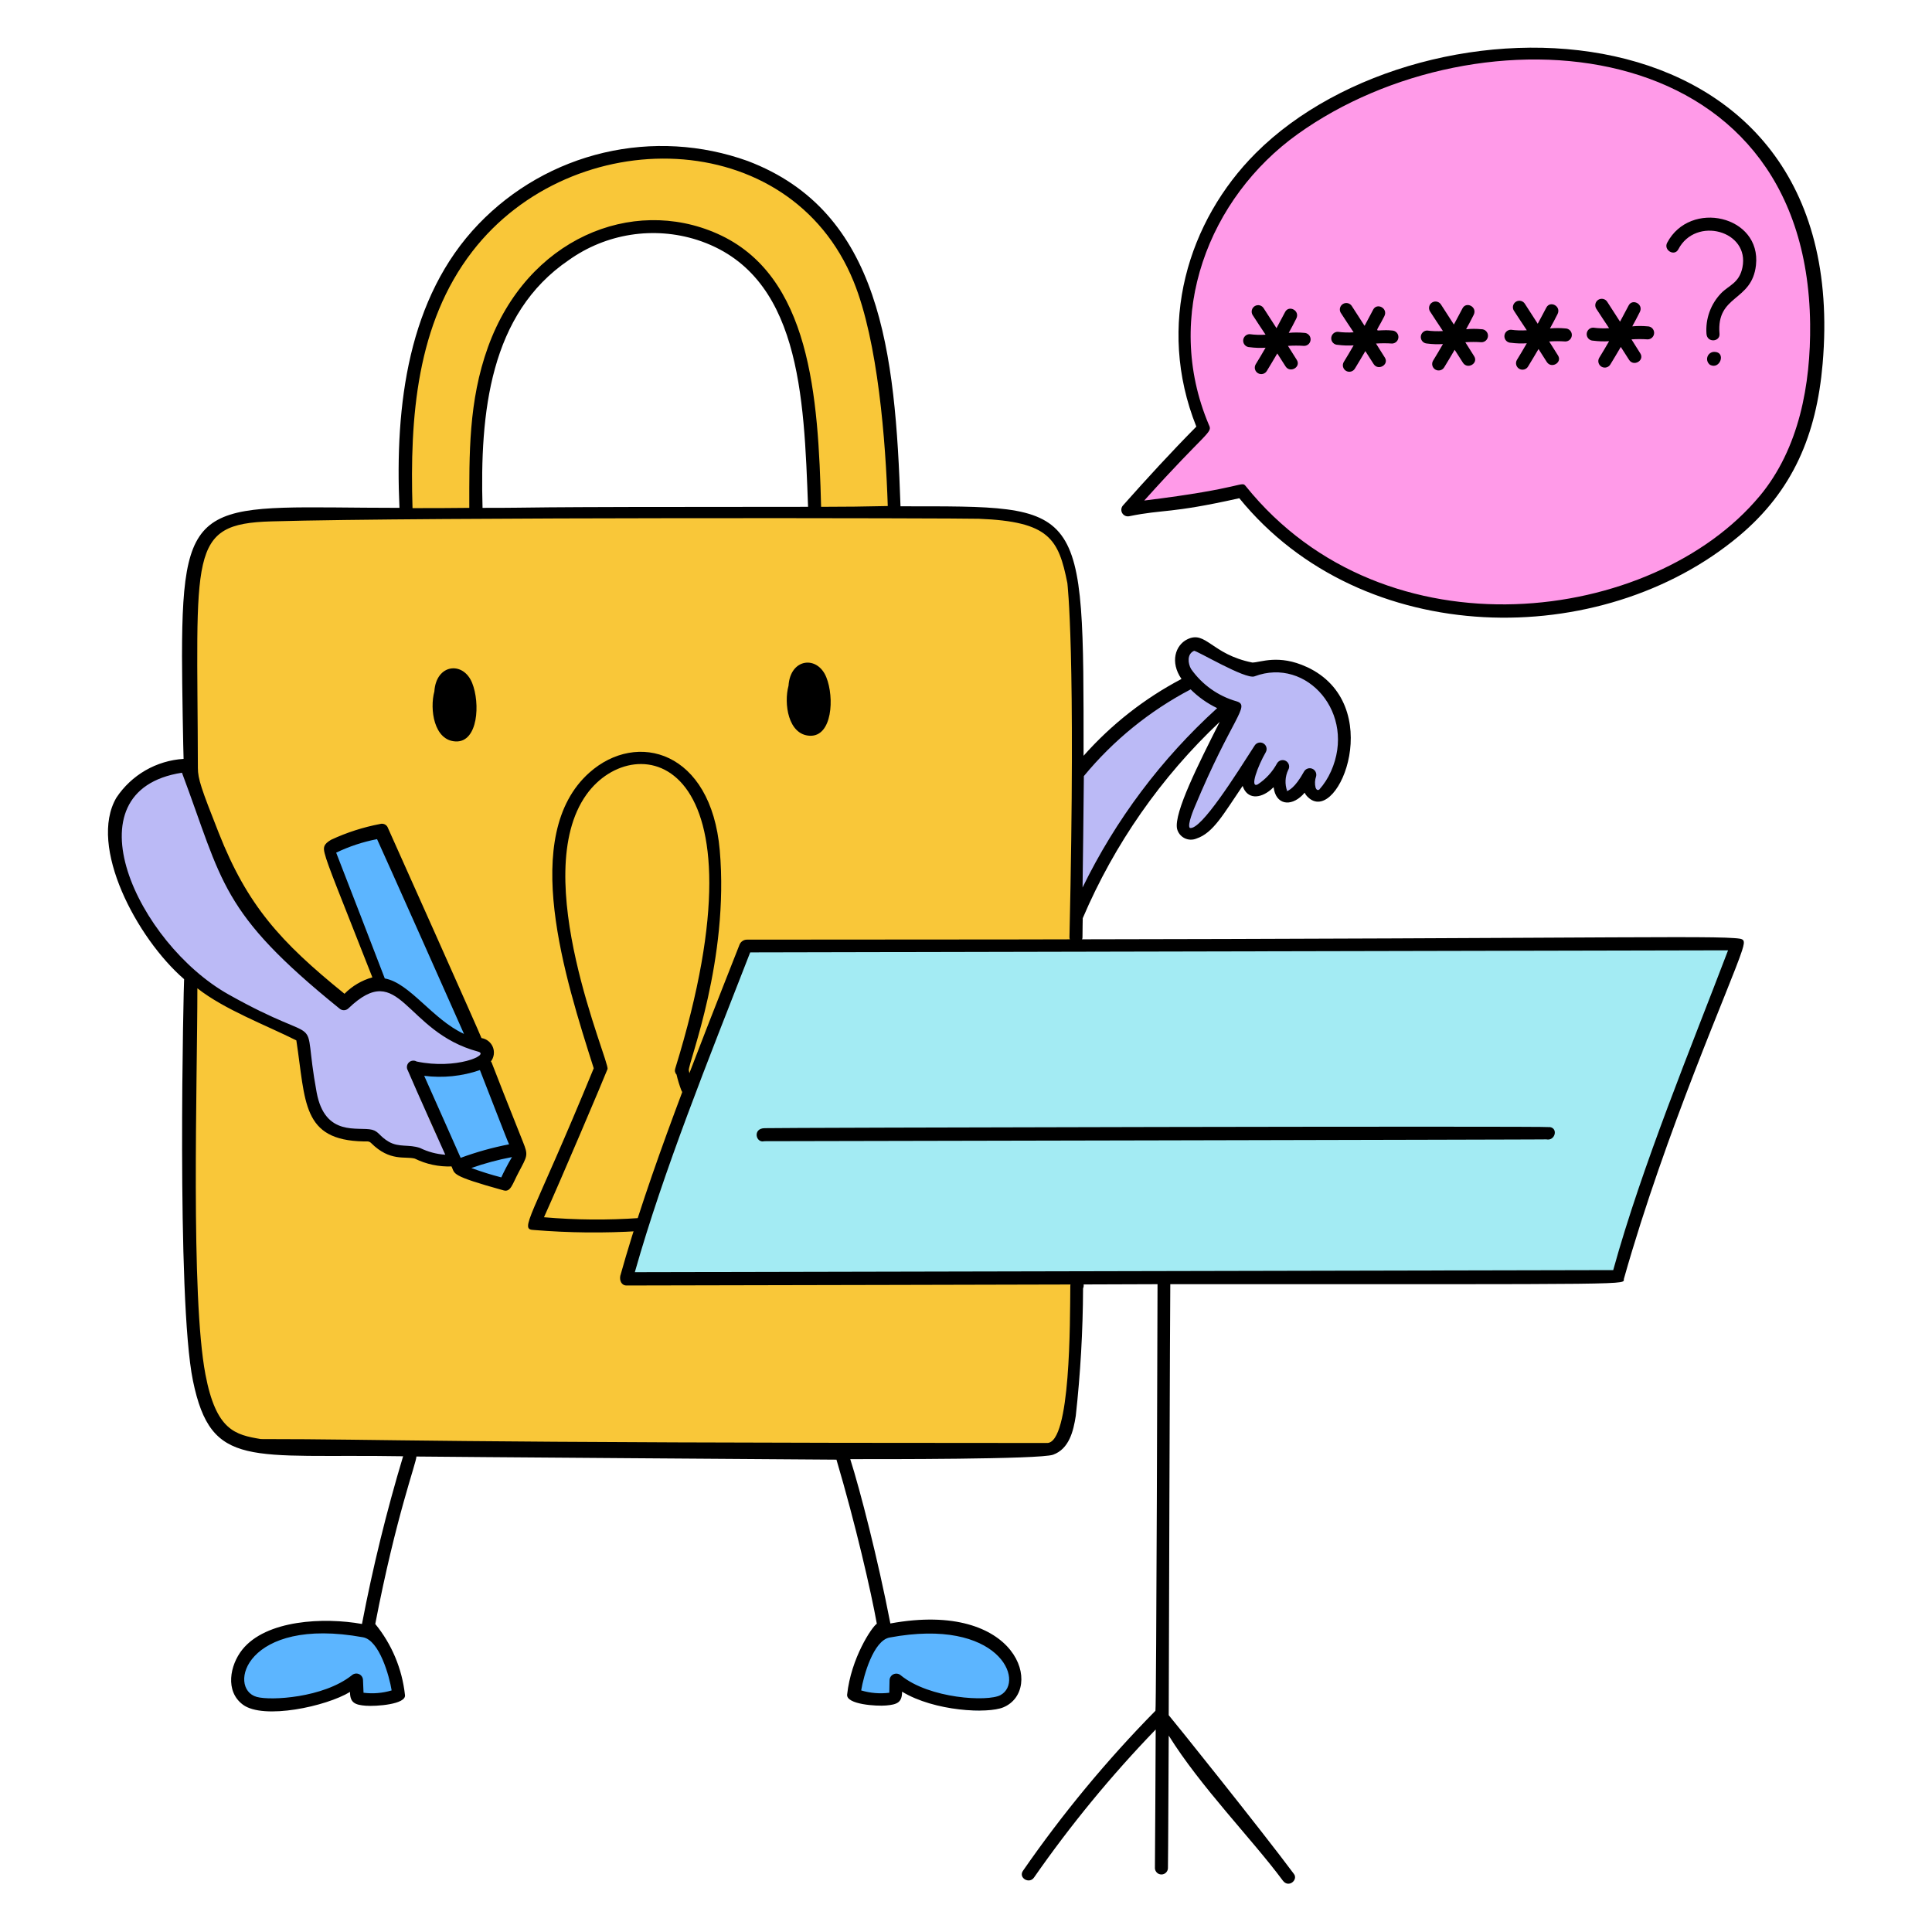
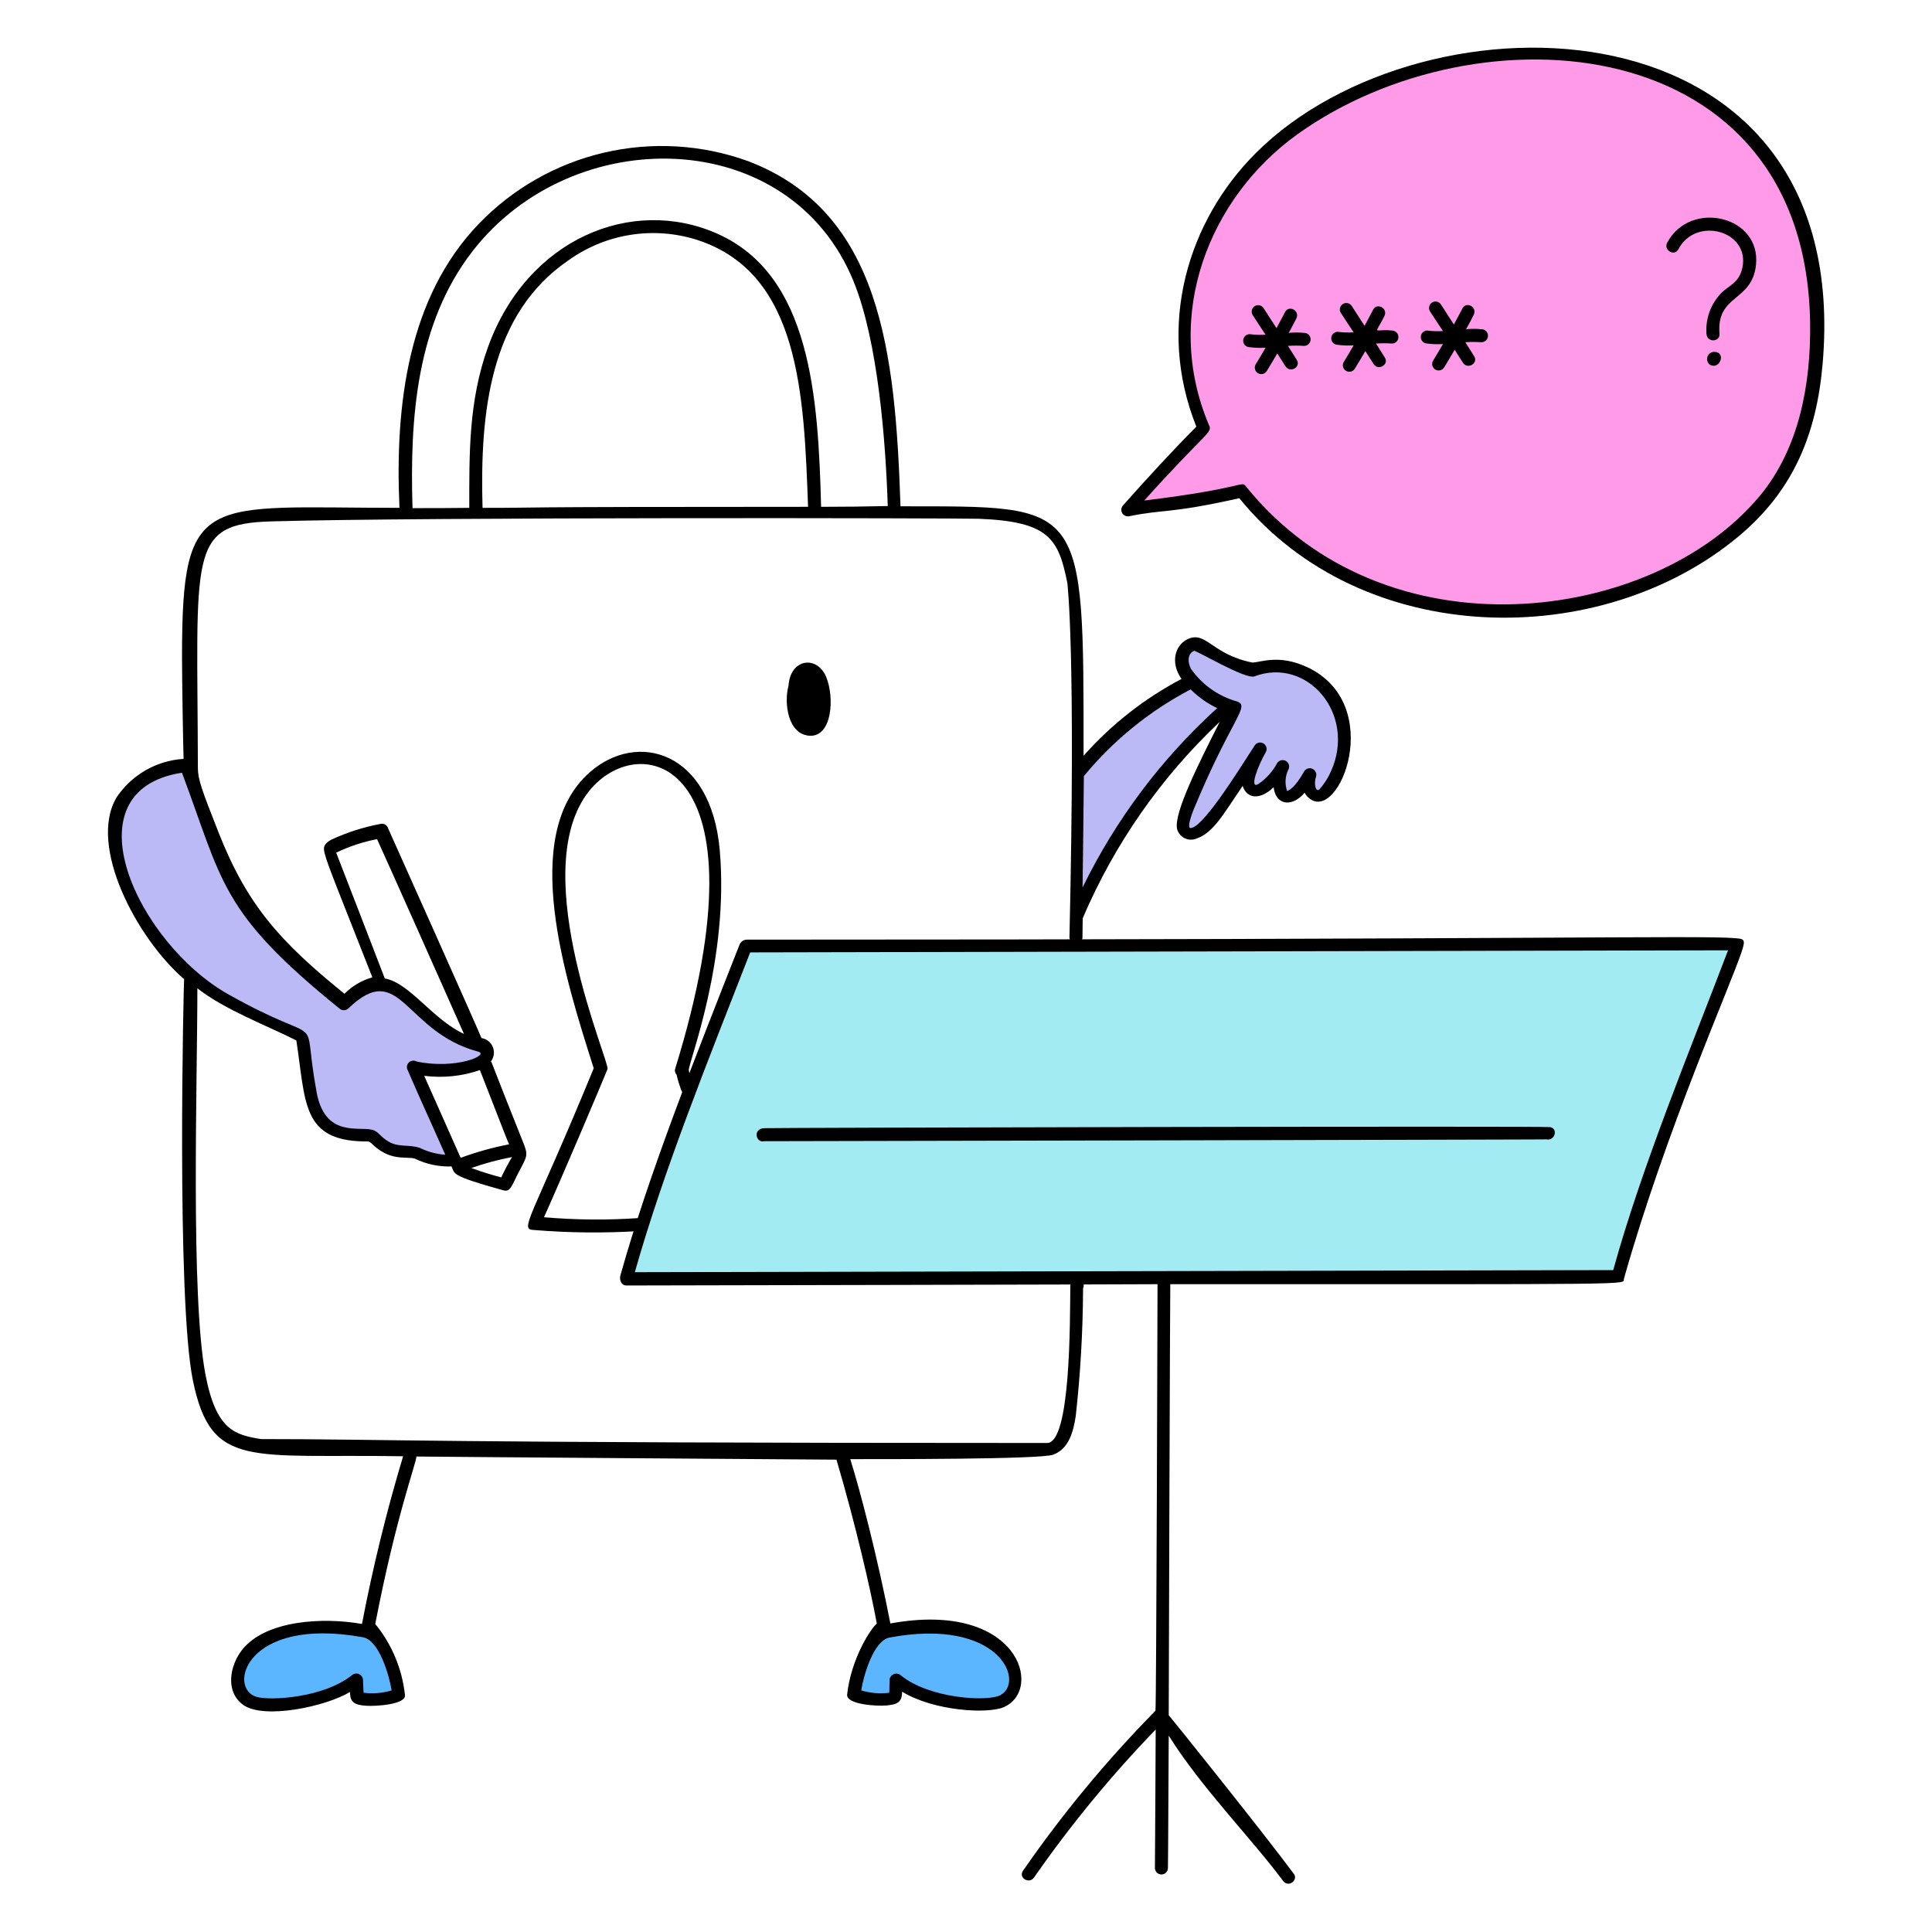
<svg xmlns="http://www.w3.org/2000/svg" fill="none" height="250" viewBox="0 0 250 250" width="250">
-   <path d="m138.865 85.229c-.125-5.683.956-17.416-8.188-18.331-5.25 0-14.375-.289-14.375-.289s-.816-19.191-3.82-28.085c-8.34-24.68-42.232-23.032-54.558-2.899-3.75 6.125-6.696 22.145-5.284 31.406-20.33.011-19.954.141-21.438.471-4.76 1.059-6.301 5.535-6.756 12.595-.667 10.367.471 84.656.824 91.025.494 8.843 1.22 15.357 9.908 16.04 1.488.118 100.867.07 100.993.068 1.045-.016 1.352-1.25 1.516-2.089 2.285-11.779 1.189-99.782 1.179-99.912zm-33.49-18.365c-4.819 0-40.571.1-44.076.1.041-.125-1.114-14.092 2.797-23.419 7.114-16.965 32.64-19.905 38.549.375 2.168 7.445 3.091 15.198 2.73 22.944z" fill="#f9c739" />
-   <path d="m50.578 110.367c-1.657-3.456-1.785-2.853-7.178-1.146-.775.25-.661 1.055-.302 1.786 4.029 8.23 3.794 12.767 10.041 26.924 2.824 6.399 3.266 7.484 4.01 8.863 2.853 5.288 7.486 6.931 8.088 5.728 1.949-3.897 5.139-.897-14.659-42.155z" fill="#5cb5ff" />
  <path d="m50.578 215.975c-1.292-3.648-1.375-4.668-2.359-4.515-.228 0-5.414-1.926-10.375-.415-8.066 2.456-7.598 7.446-4.82 9.311 3.066 2.058 9.258-.909 12.5-2.662.355 2.488 1.012 2.591 2.864 2.19 2.737-.592 3.536-.11 2.19-3.909z" fill="#5cb5ff" />
  <path d="m127.914 212.572c-4.283-1.407-8.769-2.101-13.277-2.056-1.021 0-4.375 6.659-3.471 8.358.714 1.346 4.819 2.146 4.819-1.45 1.026 1.026 1.8 3.013 9.367 3.842 7.637.836 6.119-7.266 2.562-8.694z" fill="#5cb5ff" />
  <path d="m62.44 135.741c-2.696-1.097-5.235-2.547-7.549-4.314-2.022-1.717-4.144-3.697-7.009-3.302-1.244.185-2.386.792-3.235 1.719-10.615-5.173-19.95-25.018-19.95-29.418 0-.405-.403-.902-.843-.842-2.521.345-5.281.681-7.076 2.662-3.841 4.24-1.059 21.25 16.681 29.553 6.058 2.837 5.862 1.49 5.862 3 .325 2.85.888 5.669 1.685 8.425 1.956 4.778 6.296 3.095 7.076 3.268.203.034.269.237.375.404.455.867 1.201 1.546 2.108 1.916s1.915.408 2.846.107c1.982 1.762 5.106 1.271 4.145-.169-1.947-3.23-3.273-6.796-3.91-10.514 2.885.376 5.818.064 8.56-.91.636-.271.941-1.252.233-1.585z" fill="#bbbaf6" />
  <path d="m169.867 88.565c-6.836-4.325-6.691 1.016-11.75-3.324-3.847-3.303-5.452-.299-4.665 1.436 1.544 3.395 1.93-3.3-13.375 12.805-.313.331-.151-.823-.842 14.861.008.182.074.357.187.5.114.142.27.245.446.294s.362.04.533-.024.317-.181.418-.333c4.732-7.134 9.536-17.742 17.573-22.125-4.597 11.674-6.091 14.478-4.296 15.32.159.094.345.131.528.107.183-.025.353-.11.482-.242 2.266-2.275 4.395-4.683 6.375-7.211-.047.289 0 .585.133.846.134.26.347.472.608.603 1.018.5 2.039-.5 3.235-1.55-.068.838-.302 1.903.675 2.392 1.272.635 2.468-1.491 3.403-2.426.138.63.377 1.233.709 1.786 1.506 2.61 8.491-8.107-.377-13.716z" fill="#bbbaf6" />
  <path d="m135.5 186.76c-.034 0-.101 0-.101.034.018.002.037 0 .054-.006.018-.006.034-.015.047-.028z" fill="#000" />
-   <path d="m61.091 88.362c-1.149-2.841-4.655-2.461-4.885 1.111-.625 2.288-.058 6.353 2.763 6.47 2.894.122 3.195-4.931 2.123-7.581z" fill="#000" />
  <path d="m106.92 87.625c-1.149-2.841-4.655-2.461-4.886 1.111-.625 2.288-.057 6.351 2.763 6.47 2.894.119 3.195-4.935 2.123-7.581z" fill="#000" />
  <path d="m169.092 86.306c-3.652-1.69-6-.573-7.042-.573-5.301-1.06-6-4.2-8.425-3-1.531.757-2.25 2.942-.741 5.125-4.79 2.52-9.083 5.888-12.67 9.94 0-33.125.223-32.25-23.69-32.282-.675-19.986-2.524-38.141-19.774-44.684-5.971-2.147-12.436-2.52-18.614-1.073-6.178 1.447-11.805 4.652-16.202 9.227-9.137 9.512-10.848 23.438-10.244 36.73-25.25 0-28.137-2.235-28.137 19.207 0 3.741.169 12.604.203 13.277-1.739.108-3.429.617-4.937 1.488-1.509.871-2.795 2.08-3.758 3.531-3.683 6.287 2.639 18.188 8.762 23.488-.043.125-1.03 41.397 1.145 51.962 2.369 11.5 7.396 9.437 27.194 9.772-2.147 7.137-3.924 14.38-5.324 21.701-4.896-.884-12.415-.545-15.5 3.336-1.581 1.99-2.25 5.375.101 7.111 2.665 1.97 10.774.225 13.85-1.651 0 1.406.652 1.678 2.055 1.785 1.269.098 5.282-.166 5.055-1.415-.368-3.362-1.702-6.546-3.841-9.166 2.703-14.023 5.324-20.863 5.324-21.668 1.651.034 53.614.405 54.355.405 2.458 8.309 4.468 17.019 5.223 21.23-.67.447-3.334 4.462-3.842 9.165-.138 1.288 3.82 1.528 5.055 1.415 1.399-.125 2.055-.375 2.055-1.785 4.192 2.548 11.082 2.875 13.109 2.022 5.308-2.22 1.985-13.888-14.625-10.85-1.625-8.384-3.915-17.25-5.19-21.264 3.891 0 24.553.044 26.25-.573 2.064-.75 2.625-3.033 2.931-5.021.606-5.472.921-10.973.944-16.479.54-1.351-1.637-1.643-1.651-.336-.046 4.616.055 20.32-3 20.32-81.868 0-84.919-.506-101.734-.506-3.34-.556-5.798-1.11-7.178-8.356-1.933-10.15-1.045-37.843-1.045-49.974 3.5 2.75 8.832 4.75 12.806 6.739 1.225 7.97.69 12.923 8.727 13.075.375.007.674-.068.943.202 2.451 2.45 4.421 1.684 5.661 2.021 1.475.725 3.107 1.072 4.75 1.012.484.968-.276 1.157 6.739 3.1.914.25 1.109-.75 1.921-2.292 1.171-2.226 1.289-2.22.573-4.01-4.44-11.1-3.95-10.183-4.145-10.375.202-.26.333-.57.379-.896.046-.327.006-.66-.117-.967-.122-.306-.323-.575-.582-.78-.259-.206-.566-.339-.892-.389 0-.149-11.865-26.681-12.165-27.329-.093-.158-.237-.281-.408-.349-.171-.068-.359-.077-.536-.026-2.191.415-4.321 1.1-6.343 2.041-1.03.598-1.021 1.02-.841 1.757.375 1.538 1.961 5.311 6.173 16.05-1.366.382-2.609 1.115-3.605 2.125-8.314-6.719-12.574-11.447-16.276-20.825-2.25-5.695-2.692-6.97-2.696-8.392-.065-27.894-1.375-31.599 9.5-31.911 19.785-.57 89.375-.421 91.556-.338 9.125.354 10.315 2.615 11.456 8.324 0 .125 1.115 8.65.27 45.862.012.215.106.418.263.567.156.148.364.231.58.231.215 0 .423-.083.58-.231.157-.149.25-.352.262-.567 0-.843.034-2.5.034-2.5 4.095-9.6 10.13-18.25 17.725-25.407-2.75 5.438-5.926 11.749-5.526 13.815.061.264.179.51.346.723.166.212.378.386.618.508.241.122.506.19.776.199.27.008.539-.042.787-.148 2.175-.73 3.479-3.163 5.964-6.808.582 1.75 2.25 1.686 3.674.473.104-.11.216-.211.336-.304.27 2.25 2.176 2.575 3.741 1.011.526-.527-.011-.315.843.404 3.916 3.299 10.033-12.196-.297-16.979zm-118.413 132.433c-1.178.354-2.418.457-3.639.302 0-.125-.055-1.521-.068-1.65-.005-.165-.058-.326-.152-.462s-.225-.243-.378-.307-.32-.083-.483-.054-.314.104-.436.216c-3.688 2.926-10.5 3.3-12.3 2.797-3.86-1.077-1.434-10.481 13.75-7.717 2.124.386 3.413 5.046 3.705 6.875zm78.785.606c-1.633.892-9.202.476-12.907-2.561-.123-.108-.274-.179-.435-.205-.162-.026-.327-.006-.478.057s-.281.168-.376.301c-.094.134-.15.291-.159.454-.047 2.118-.034 1.553-.034 1.65-1.221.154-2.46.051-3.639-.302.31-1.913 1.59-6.452 3.673-6.842 14.175-2.647 17.576 5.687 14.355 7.448zm-64.598-66.991c-1.312-.338-2.605-.743-3.875-1.213 1.714-.605 3.472-1.078 5.259-1.415-.556.921-1.125 2.06-1.384 2.628zm1.01-4.279c-2.133.412-4.229.998-6.268 1.75 0 0-3.134-7.078-4.718-10.615 2.429.31 4.896.056 7.211-.741 1.077 2.716 3.507 9.072 3.772 9.606zm-22.376-37.741c1.681-.808 3.459-1.396 5.29-1.75.557 1.167 10.92 24.432 11.25 25.205-4.109-1.904-6.987-6.585-10.25-7.178-.04-.127-6.226-16.152-6.29-16.277zm.405 20.151c.159.152.37.237.589.237s.431-.085.589-.237c6.741-6.47 7.185 3.024 16.781 5.594 1.581.422-2.862 2.355-7.952 1.28-.16-.094-.346-.131-.53-.107-.184.023-.354.107-.485.238-.131.131-.215.302-.238.485-.024.184.014.37.108.53 1.574 3.657 3.235 7.279 4.851 10.917-1.135-.077-2.245-.374-3.268-.875-1.435-.5-2.721-.037-4.044-.808-1.202-.7-1.289-1.333-2.158-1.55-1.776-.444-6.095 1.008-7.178-4.853-2.091-11.322 1.739-5.264-11.424-12.67-11.696-6.582-21.029-26.352-6-28.677 5.312 14.183 4.91 17.998 20.358 30.496zm18.535-64.767c-.347-12.3.912-25.125 11.188-32.08 2.373-1.688 5.106-2.802 7.984-3.252 2.877-.45 5.82-.226 8.595.657 13.349 4.311 13.824 20.174 14.355 34.54-42.396 0-32.904.135-42.121.135zm43.81-.135c-.375-14.271-1.343-29.986-13.445-35.349-11.045-4.894-24.589.659-29.654 14.659-2.542 7.025-2.426 13.96-2.426 20.825-2.46.034-4.886.034-7.346.034-.361-11.75.517-23.869 7.75-33.226 12.954-16.758 41.068-16.429 49.333 3.909 3.157 7.766 4.145 20.703 4.414 29.047-2.867.068-5.732.101-8.626.101zm33.832 49.267c.034-1.618.135-11.222.169-14.423 3.811-4.624 8.509-8.44 13.816-11.221.999.997 2.16 1.817 3.433 2.426-7.228 6.563-13.14 14.443-17.421 23.218zm26.449-12.474c-.101.034-.101-.066 0 0zm5.695-2.56c-.38.86-.892 1.656-1.516 2.359-.236.135-.368 0-.471-.237-.126-.489-.103-1.005.066-1.482.047-.197.023-.404-.069-.584-.092-.18-.245-.322-.432-.399s-.396-.085-.588-.022-.356.192-.461.365c-1.23 2.235-2.021 2.435-2.19 2.56-.165-.446-.238-.92-.215-1.395.024-.475.142-.94.35-1.367.055-.095.091-.2.106-.309.015-.109.008-.22-.02-.326-.029-.106-.077-.206-.144-.294s-.15-.161-.245-.216c-.095-.055-.2-.091-.309-.106-.11-.015-.22-.008-.327.02-.106.028-.206.077-.293.144-.088.067-.162.15-.217.245-.594 1.103-1.453 2.041-2.5 2.73-1.094.546.021-2.406 1.045-4.179.105-.192.132-.417.073-.628s-.198-.39-.387-.5-.414-.142-.626-.088c-.212.053-.395.188-.51.374-2.346 3.646-6.946 11.012-8.384 10.653-.375-.375.588-2.603.64-2.73 4.808-11.543 7.26-13.072 5.425-13.647-2.386-.677-4.467-2.152-5.896-4.179-.412-.703-.567-1.941.375-2.359.25-.113 6.658 3.74 7.818 3.303 6.808-2.569 13.24 4.846 9.902 12.3z" fill="#000" />
  <path d="m93.137 110.03c-1.125-12.875-10.719-15.541-16.883-10.043-9.079 8.102-3.125 26.61.574 38.249-8.117 19.769-9.719 20.847-7.718 20.927 4.529.372 9.078.417 13.614.135 1.199-.105 1.016-1.772 0-1.685-4.107.287-8.231.253-12.332-.102 2.19-4.852 7.625-17.651 8.221-19.173.338-.875-10.315-24.908-2.729-35.518 6.282-8.786 24.102-5.354 11.491 35.45-.047.132-.057.275-.027.412s.097.263.195.363c.162.711.377 1.409.641 2.089.228.455.44.702 1.01.607 1.221-.407.233-1.545-.068-3.268-.003-1.099 5.247-14.3 4.01-28.444z" fill="#000" />
  <path d="m222.47 122.734c-.92-.049-123.591-.102-125.289.033-1.276.183-1.29.808-1.819 1.989-2.973 6.625-13.209 37.901-13.783 39.796-.515 1.699-5.928 1.095 127.175 1.095.126.017.255.001.373-.047s.221-.127.299-.227c.079-.101.129-.22.147-.346s.003-.255-.044-.373c0-.125 10.786-33.699 14.017-40.337 1.124-.802-.198-2.588-1.077-1.583z" fill="#a3ebf3" />
  <path d="m224.404 121.391c-4.743-.366-26.905.198-127.694.198-.214-.011-.426.045-.607.16-.181.114-.322.282-.404.48-5.571 14.168-11.693 29.483-15.434 42.863-.116.585.135 1.25.809 1.25 1.146 0 66.385-.135 68.71-.168 0 .125-.147 55.067-.27 55.197-6.302 6.403-12.04 13.336-17.152 20.724-.602.912.842 1.75 1.449.842 4.727-6.789 9.989-13.189 15.736-19.14 0 2.46-.098 17.825-.101 17.96.012.216.106.419.263.567.156.149.364.231.58.231.215 0 .423-.082.58-.231.157-.148.25-.351.262-.567.031-.956.084-15.8.101-17.173 4.125 6.635 10.762 13.365 14.76 18.757.75 1.021 2.009-.087 1.449-.842-4.026-5.429-15.961-20.308-16.209-20.555 0-2.19.169-54.557.203-55.77 62.366 0 58.475.093 58.701-.708 5.448-19.267 13.888-38.144 15.276-42.439.498-1.541.258-1.538-1.008-1.636zm-15.654 42.959c-1.011 0-125.188.27-126.603.27 3.72-13.145 9.42-27.25 14.928-41.381 1.011 0 125.187-.269 126.535-.269-4.753 12.5-11.125 27.857-14.86 41.38z" fill="#000" />
  <path d="m200.6 145.85c-.839-.165-100.797.074-101.632.135-1.617 0-1.173 1.98-.068 1.685.184 0 101.351-.204 101.194-.236 1.112.236 1.55-1.378.506-1.584z" fill="#000" />
  <path d="m201.714 7.549c-18.5-1.179-41.95 6.41-46.708 28.144-3.267 14.934 2.108 18.078.338 19.849-3.043 2.538-5.679 5.527-7.818 8.863-2.029 3.066 9.891-.549 12.839-1.349 9.072 15.125 43.79 25.324 66.149 3.101 16.283-16.186 12.762-56.211-24.8-58.607z" fill="#ff9ae8" />
  <g fill="#000">
    <path d="m162.487 19.821c-8.72 8.72-12.943 22.231-7.682 35.383-3.269 3.303-6.393 6.716-9.47 10.176-.127.132-.208.302-.231.484-.022.182.014.367.106.526.091.159.231.285.399.358.169.073.356.09.535.047 4.5-.919 5.15-.295 14.221-2.325 15.934 19.594 46.851 19.811 64.665 4.886 6.965-5.835 10.022-13.078 10.817-22.275 4.14-47.914-51.496-49.124-73.36-27.261zm65.205 44.375c-13.787 16.554-48.422 21.165-66.485-1.28-.606-.75-.05.25-13.142 1.853 8.182-9.115 8.897-8.725 8.357-9.806-6-14.203.06-29.419 11.49-37.606 23.344-16.715 65.883-13.687 66.318 24.571.089 7.784-1.408 16.114-6.538 22.274z" />
    <path d="m168.75 43.072c-.661-.062-1.326-.062-1.988 0 .337-.606.674-1.25.978-1.853.514-1.03-.964-1.792-1.45-.843-.364.71-.741 1.375-1.111 2.089-.54-.843-1.114-1.718-1.652-2.561-.111-.192-.295-.332-.51-.389-.214-.057-.443-.026-.635.086-.192.112-.332.295-.389.51s-.026.444.086.636c.56.851 1.111 1.719 1.685 2.561-.686.046-1.375.023-2.057-.068-.223 0-.437.089-.595.247s-.247.372-.247.596c0 .224.089.438.247.596s.372.247.595.247c.682.091 1.371.113 2.057.068-.405.708-.847 1.448-1.282 2.156-.111.192-.142.421-.085.636.057.215.196.398.389.51.192.112.42.143.635.086.215-.057.399-.197.51-.389.464-.75.91-1.516 1.349-2.257.375.573.719 1.139 1.077 1.685.592.897 2.017.071 1.45-.843-.375-.604-.776-1.214-1.146-1.82.696-.048 1.394-.048 2.089 0 .223 0 .438-.089.596-.247s.246-.372.246-.596c0-.224-.088-.438-.246-.596s-.373-.247-.596-.247z" />
    <path d="m180.145 42.77c-2.451-.25-2.319.762-1.011-1.854.515-1.029-.963-1.792-1.449-.843-.364.711-.741 1.381-1.111 2.089-.54-.843-1.114-1.718-1.651-2.56-.116-.184-.299-.315-.51-.367-.21-.052-.433-.02-.621.089-.188.109-.326.286-.386.495-.059.209-.035.433.067.624.56.851 1.112 1.719 1.685 2.561-.686.046-1.374.023-2.055-.068-.224 0-.438.089-.596.247s-.247.372-.247.596c0 .223.089.438.247.596s.372.247.596.247c.681.09 1.369.113 2.055.068-.404.708-.845 1.448-1.28 2.158-.112.192-.143.421-.086.635s.197.398.389.51c.192.112.421.142.636.085.214-.057.398-.197.509-.389.464-.75.91-1.516 1.348-2.257.375.574.719 1.139 1.079 1.685.591.899 2.016.071 1.448-.843-.375-.604-.775-1.212-1.145-1.82.696-.046 1.394-.046 2.089 0 .218-.008.424-.101.575-.258s.235-.366.235-.584c0-.218-.084-.427-.235-.584s-.357-.249-.575-.258z" />
    <path d="m191.704 42.601c-.662-.064-1.328-.064-1.989 0 .337-.606.674-1.25.977-1.854.515-1.029-.962-1.791-1.448-.843-.364.711-.742 1.381-1.113 2.09-.539-.843-1.112-1.719-1.651-2.561-.112-.192-.295-.332-.51-.389-.215-.057-.444-.026-.636.086s-.332.295-.389.51c-.056.215-.026.444.086.636.56.851 1.113 1.719 1.685 2.561-.685.044-1.374.022-2.055-.068-.218.008-.424.101-.575.258s-.235.366-.235.584c0 .218.084.427.235.584.151.157.357.249.575.258.681.09 1.37.113 2.055.068-.405.709-.845 1.448-1.28 2.158-.112.192-.142.421-.086.636.057.215.197.398.389.51.192.112.421.142.636.086.215-.057.398-.197.51-.389.464-.75.91-1.516 1.347-2.259.375.574.719 1.139 1.079 1.685.591.899 2.015.071 1.449-.843-.375-.604-.775-1.212-1.146-1.819.695-.048 1.394-.048 2.09 0 .223 0 .437-.089.595-.247s.247-.372.247-.596c0-.223-.089-.438-.247-.596s-.372-.247-.595-.247z" />
-     <path d="m202.554 42.5c-.661-.064-1.327-.064-1.988 0 .336-.606.674-1.25.978-1.854.513-1.029-.964-1.791-1.45-.843-.364.711-.742 1.383-1.112 2.09-.54-.843-1.113-1.719-1.651-2.561-.112-.192-.295-.332-.51-.389-.215-.057-.443-.026-.635.086-.193.112-.332.295-.389.51-.057.215-.026.444.085.636.56.851 1.112 1.719 1.685 2.561-.686.046-1.374.023-2.056-.068-.223 0-.438.089-.596.247s-.246.372-.246.596c0 .224.088.438.246.596s.373.247.596.247c.682.09 1.37.113 2.056.068-.405.708-.846 1.446-1.281 2.156-.112.192-.142.421-.086.636.057.215.197.398.389.51s.421.143.636.086c.215-.057.398-.197.51-.389.464-.75.91-1.516 1.349-2.257.375.573.718 1.137 1.077 1.685.591.897 2.016.07 1.449-.843-.375-.605-.775-1.214-1.145-1.82.695-.048 1.393-.048 2.089 0 .223 0 .437-.089.595-.247s.247-.372.247-.596c0-.224-.089-.438-.247-.596s-.372-.247-.595-.247z" />
-     <path d="m213.202 42.23c-.661-.062-1.326-.062-1.987 0 .336-.606.674-1.25.976-1.853.515-1.029-.962-1.792-1.449-.843-.363.711-.741 1.375-1.111 2.089-.54-.843-1.114-1.718-1.651-2.561-.115-.186-.298-.321-.51-.374-.212-.053-.437-.022-.626.088-.189.11-.328.29-.387.5-.058.211-.032.436.073.628.56.851 1.112 1.719 1.685 2.561-.686.046-1.374.023-2.055-.068-.224 0-.438.089-.596.247s-.247.372-.247.596c0 .224.089.438.247.596s.372.247.596.247c.681.09 1.369.113 2.055.068-.404.708-.845 1.448-1.28 2.156-.112.192-.143.421-.086.636.057.215.197.398.389.51s.421.143.636.086c.214-.057.398-.197.51-.389.463-.75.91-1.516 1.347-2.257.375.573.719 1.139 1.079 1.685.591.897 2.016.071 1.449-.843-.375-.604-.775-1.214-1.145-1.82.695-.048 1.393-.048 2.088 0 .224 0 .438-.089.596-.247s.247-.372.247-.596c0-.224-.089-.438-.247-.596s-.372-.247-.596-.247z" />
    <path d="m215.73 31.414c-.5.946.94 1.817 1.449.843 2.25-4.316 9.27-2.409 8.29 2.359-.418 2.03-1.767 2.299-2.764 3.336-.666.694-1.179 1.521-1.504 2.427s-.455 1.87-.382 2.829c.097 1.195 1.77 1.02 1.685 0-.432-5.135 4.186-4.11 4.717-8.896.711-6.411-8.532-8.514-11.491-2.897z" />
    <path d="m221.829 45.532c-.198-.002-.391.06-.551.176s-.279.28-.339.468c-.06.188-.059.391.005.578.063.187.184.349.346.463 1.308.657 2.098-1.685.539-1.685z" />
  </g>
</svg>